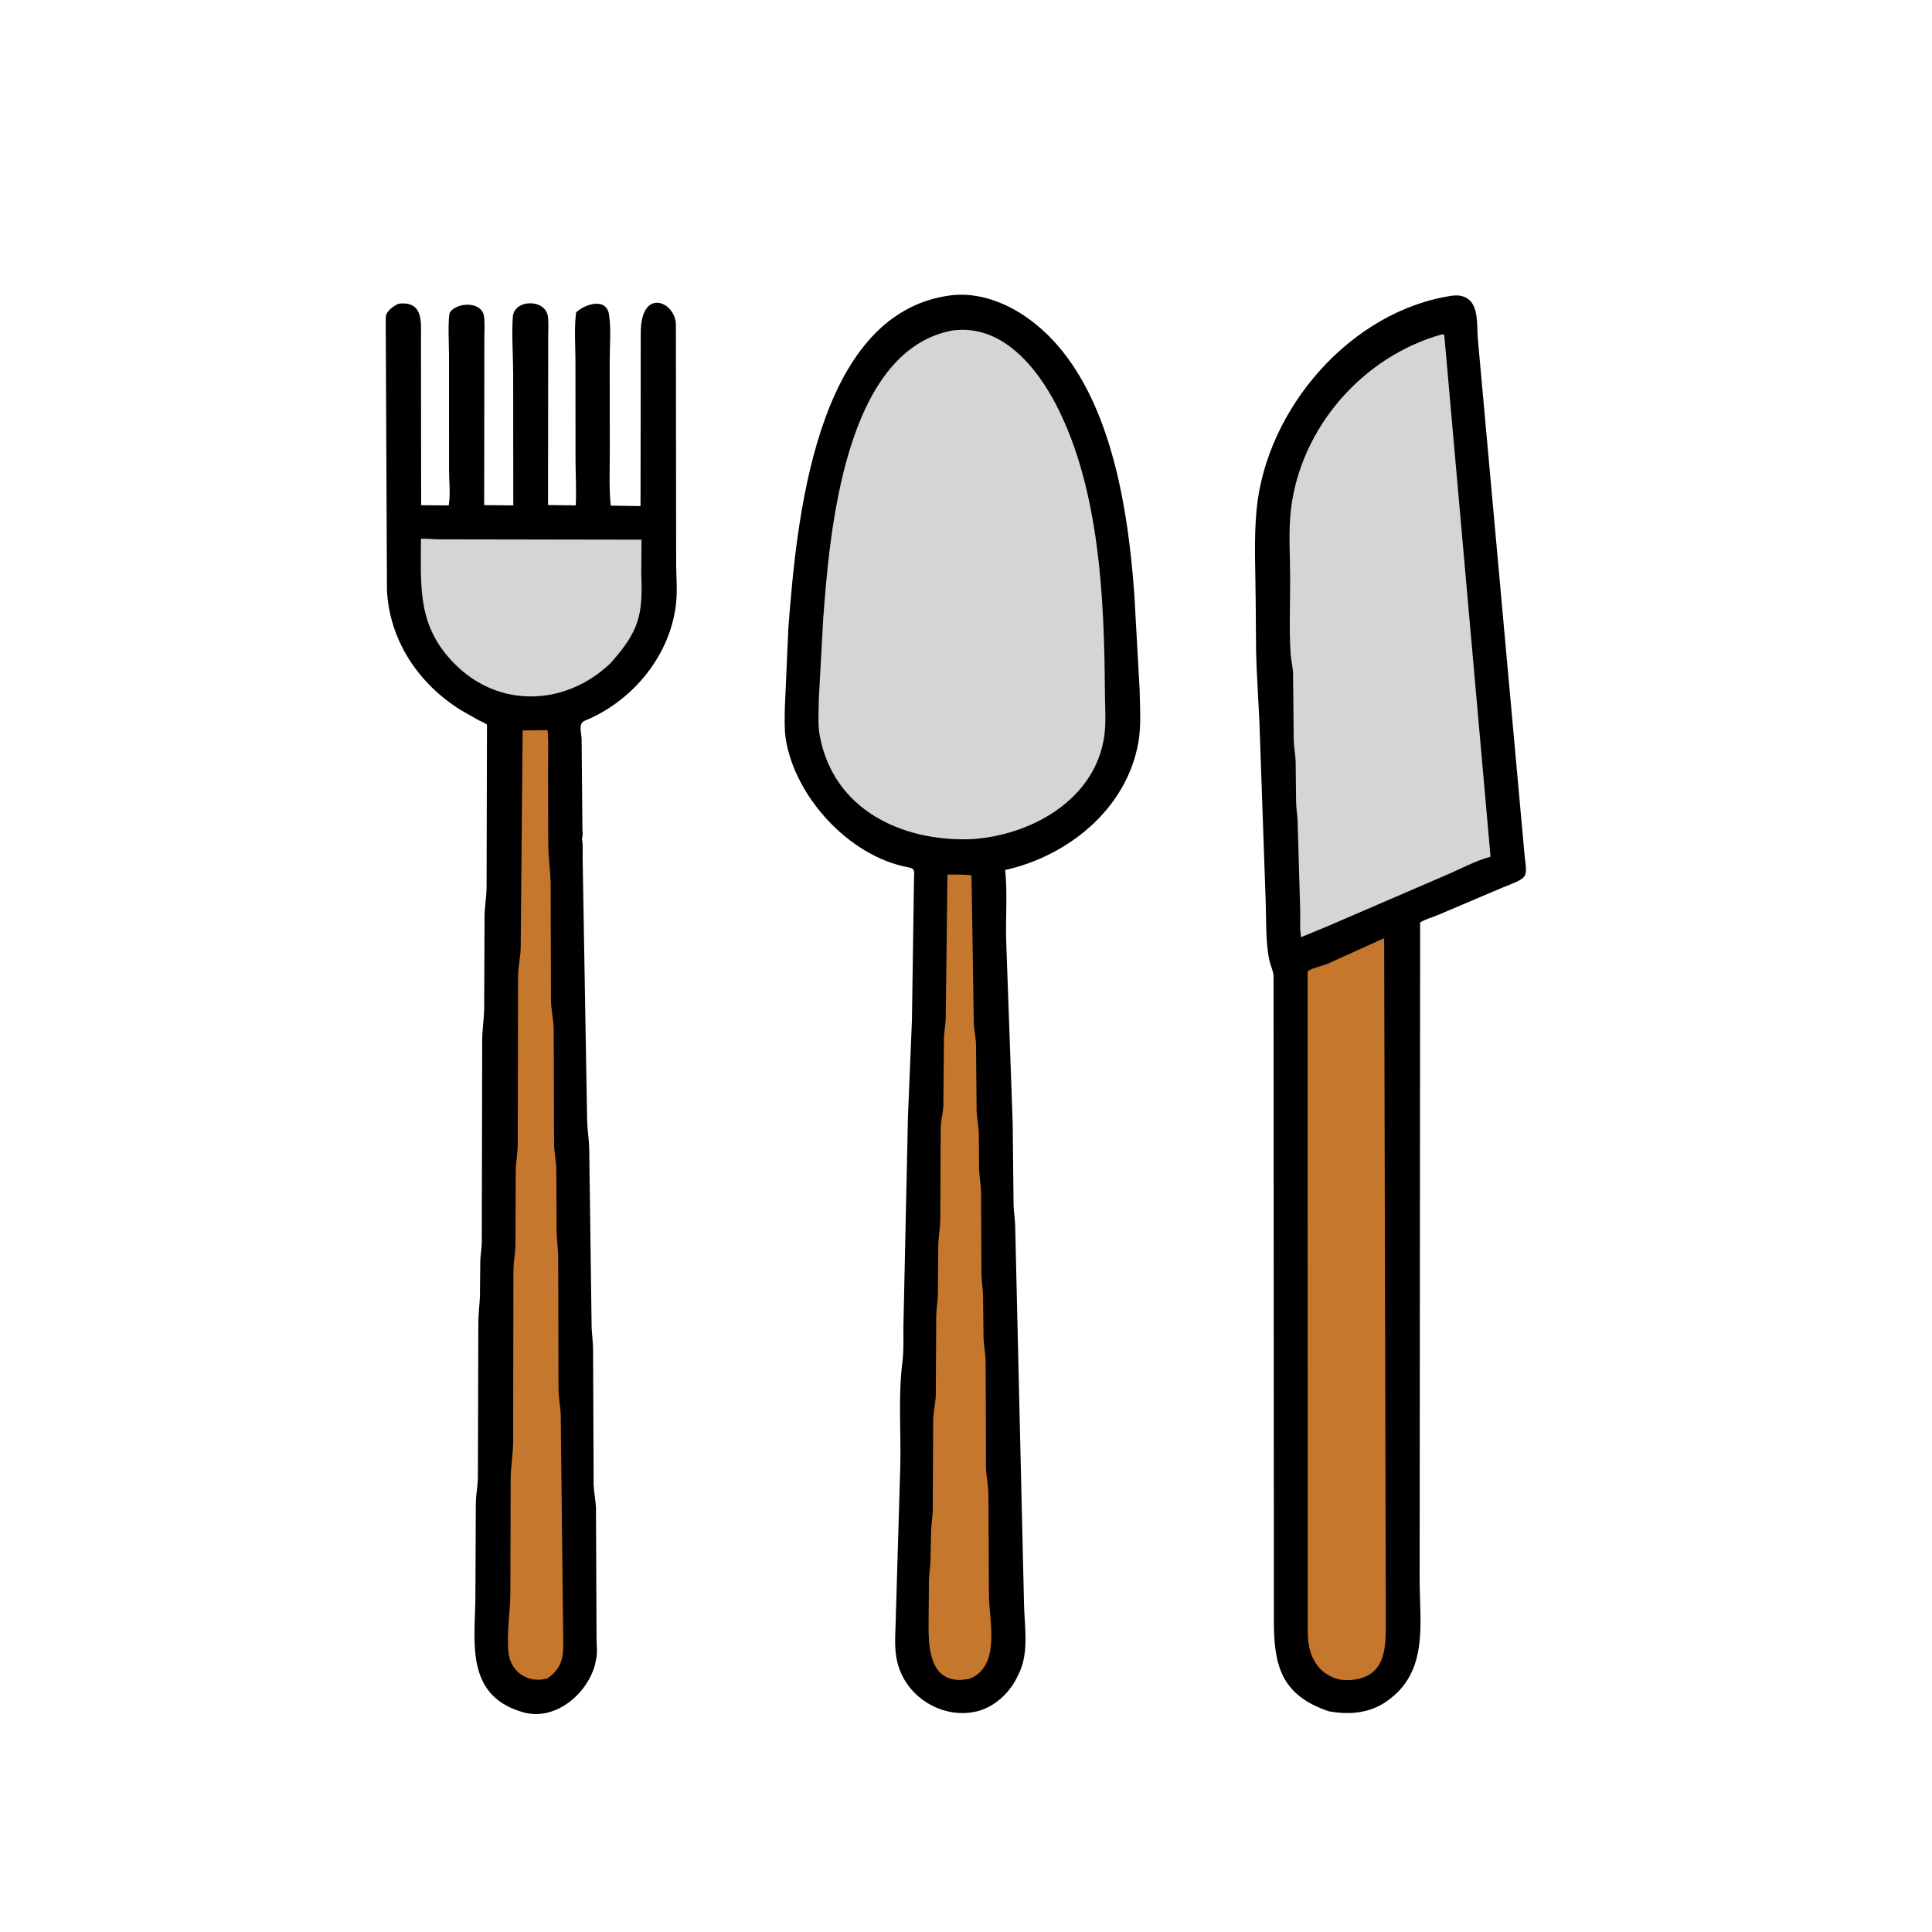
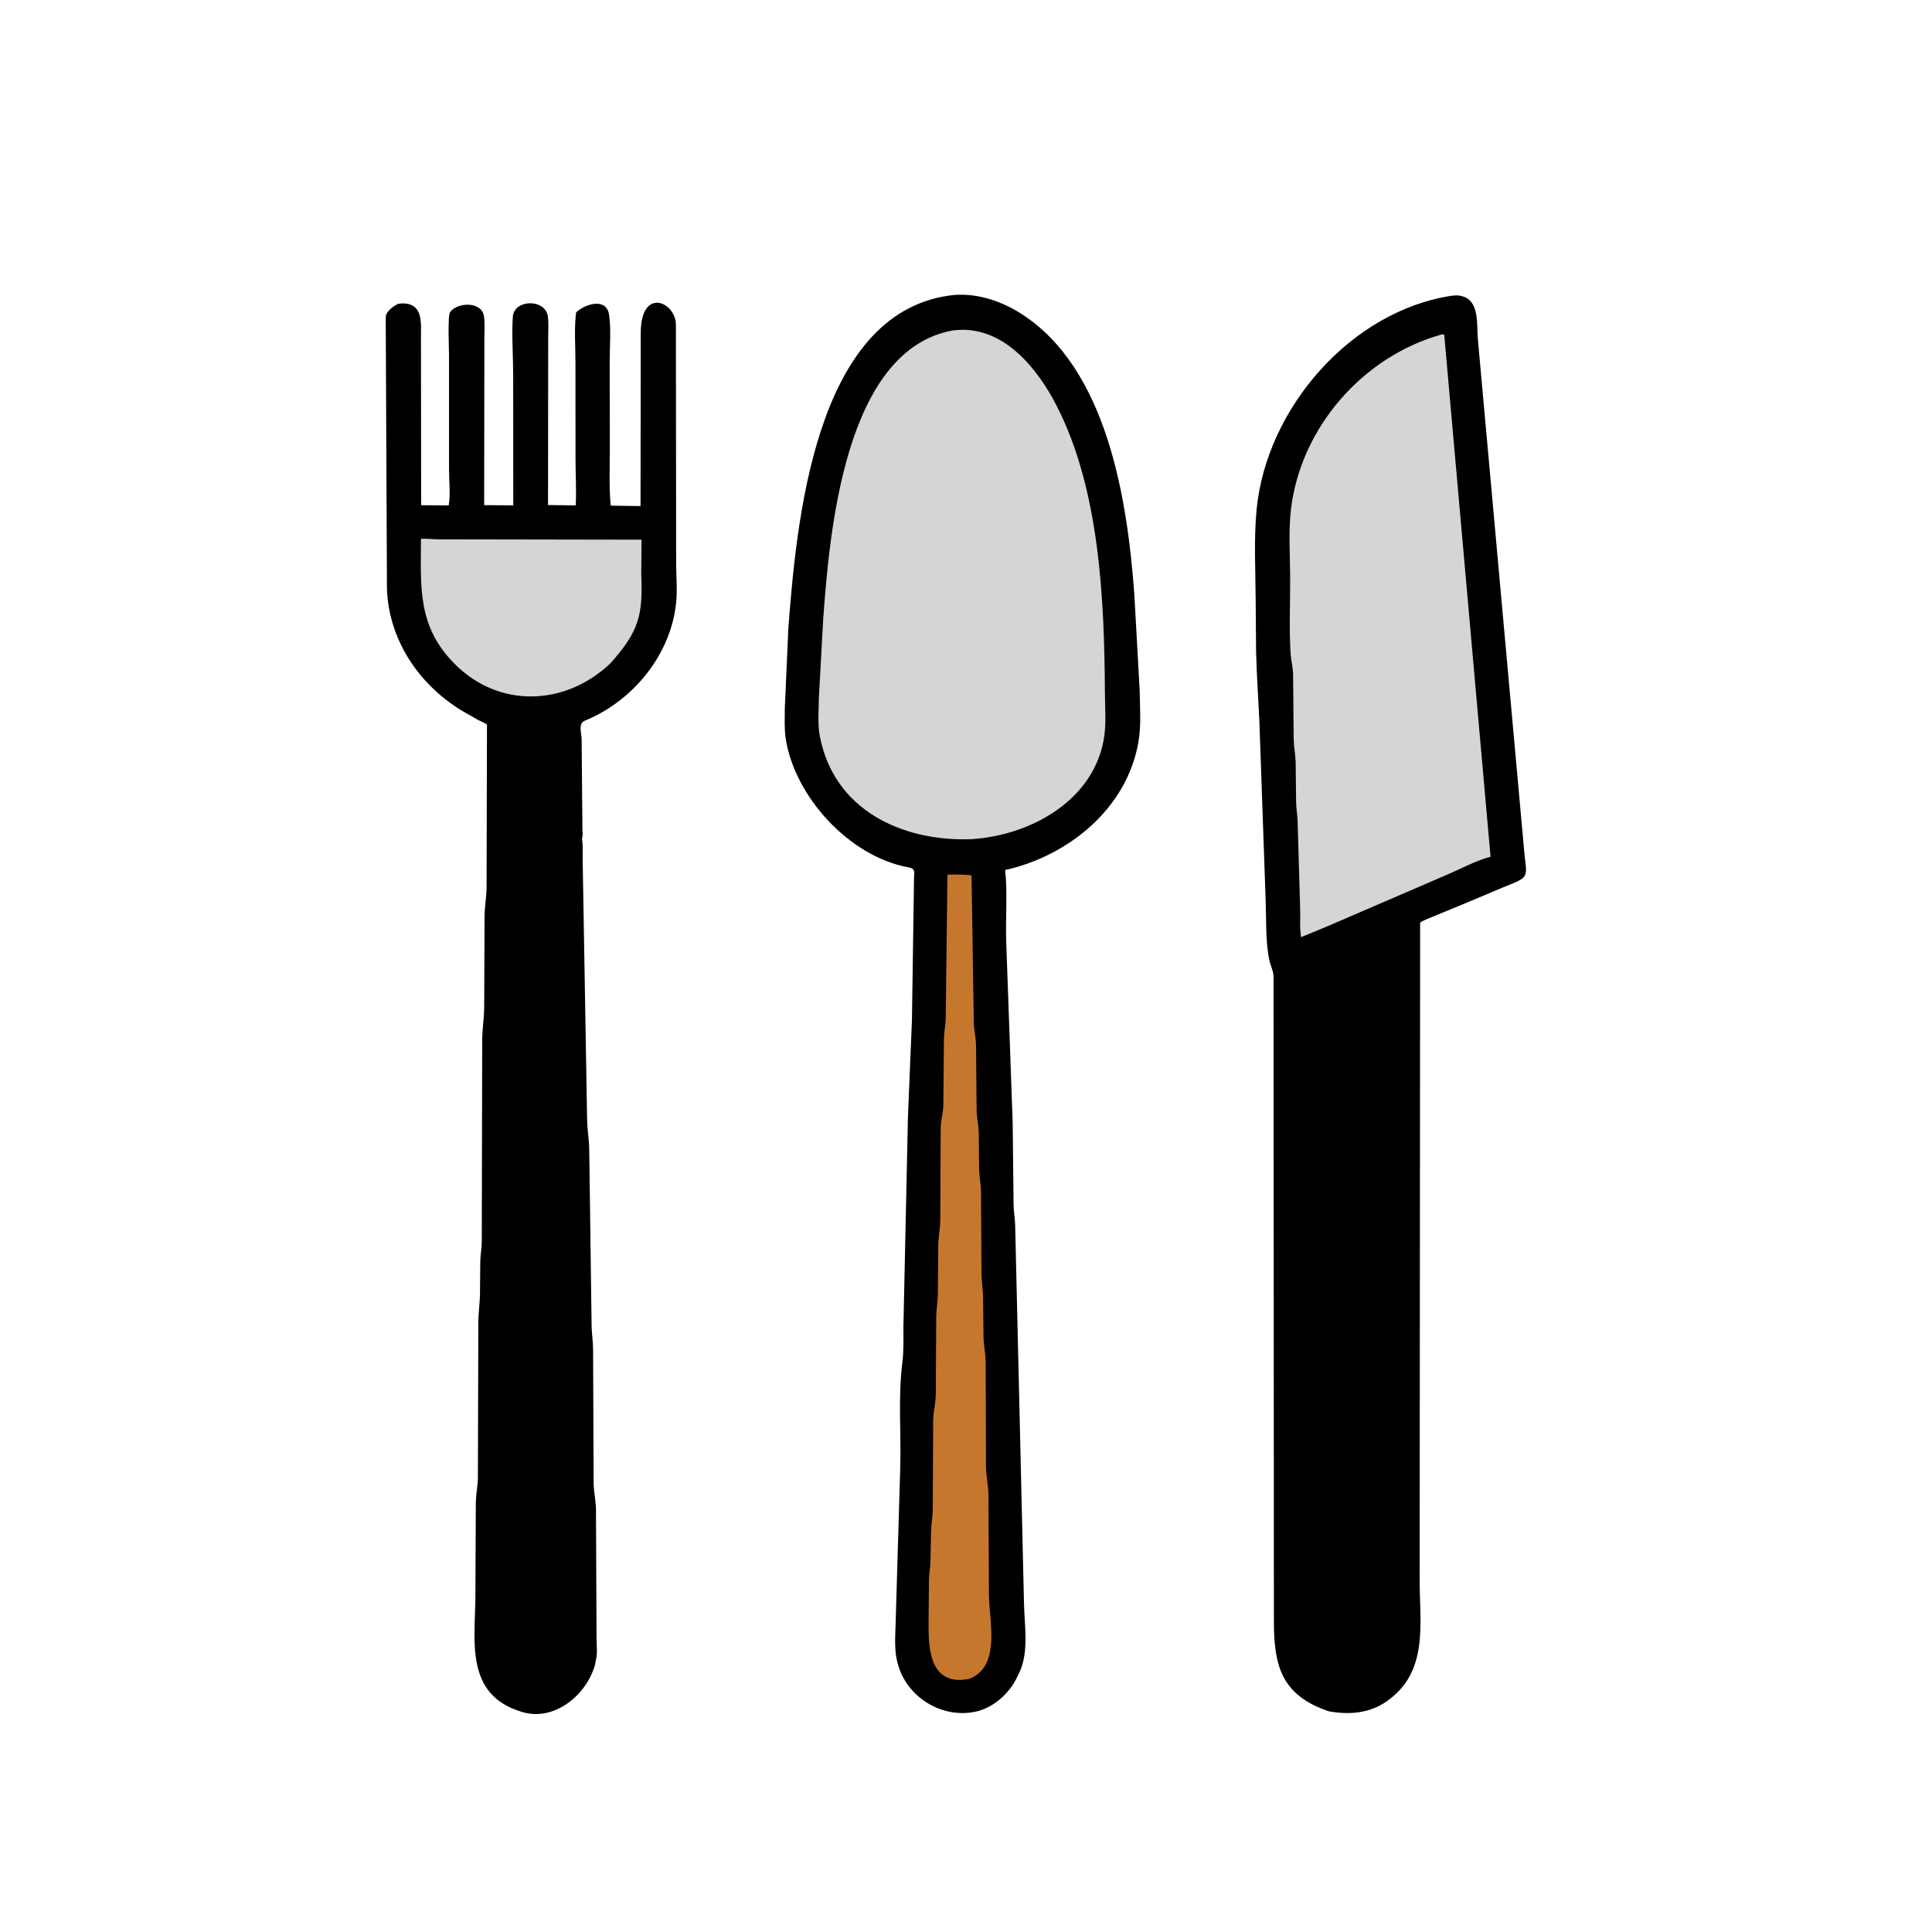
<svg xmlns="http://www.w3.org/2000/svg" version="1.1" style="display: block;" viewBox="0 0 2048 2048" width="640" height="640">
  <path transform="translate(0,0)" fill="rgb(0,0,0)" d="M 421.942 322.092 L 425.5 321.678 C 448.809 320.677 446.241 342.189 446.243 357.766 L 446.436 535.536 L 475.642 535.761 C 477.683 524.242 475.992 509.575 476 497.77 L 475.97 376.289 C 475.957 368.44 474.363 334.342 477.219 330.645 C 485.486 319.94 511.116 319.495 513.118 335.622 C 514.031 342.974 513.45 350.907 513.449 358.324 L 513.238 535.455 L 544.089 535.721 L 543.987 396.973 C 543.96 377.007 542.338 355.99 543.563 336.156 C 544.746 317.006 577.904 316.486 580.717 335.192 C 581.73 341.931 581.117 349.485 581.115 356.301 L 580.942 535.377 L 610.293 535.731 C 611.124 519.582 610.105 503.156 610.073 486.954 L 610.002 384.134 C 610.003 366.975 608.518 348.134 610.679 331.205 C 619.526 322.546 642.757 314.757 645.596 333.5 C 647.947 349.015 646.289 366.91 646.31 382.756 L 646.401 478.423 C 646.419 497.413 645.502 517.099 647.399 535.99 L 678.988 536.483 L 679.223 352.512 C 679.444 304.303 715.686 319.609 716.469 343.582 L 716.749 598.499 C 716.86 611.115 717.984 623.992 716.935 636.569 C 712.242 692.835 671.547 742.913 619.927 763.965 C 612.523 766.985 616.512 777.132 616.556 783.94 L 617.381 878.577 C 617.484 881.768 618.201 885.825 616.859 888.751 C 618.386 896.691 617.315 906.037 617.693 914.221 L 622.368 1187.15 C 622.618 1197.66 624.422 1207.98 624.611 1218.44 L 627.162 1407.5 C 627.509 1415.09 628.598 1422.48 628.687 1430.11 L 629.286 1574.05 C 629.637 1582.42 631.496 1590.68 631.761 1599 L 632.364 1739.14 C 632.489 1744.73 633.199 1750.97 632.322 1756.48 L 630.707 1764.85 C 621.858 1796.55 587.729 1825.18 553.541 1814.79 L 552 1814.29 C 494.015 1796.41 503.189 1741.28 503.917 1696.42 L 504.403 1592.03 C 504.637 1583.74 506.289 1575.72 506.589 1567.5 L 507.052 1401.88 C 507.153 1392.49 508.325 1383.25 508.761 1373.89 L 509.128 1336.71 C 509.33 1330.29 510.482 1323.94 510.7 1317.5 L 511.159 1102.36 C 511.231 1091.43 512.966 1080.81 513.243 1069.97 L 513.665 970.5 C 513.84 960.781 515.589 951.194 515.798 941.577 L 516.21 768.173 C 513.486 766.043 510.003 764.868 506.941 763.253 L 488.822 752.916 C 443.644 725.013 412.521 678.588 410.188 625 L 408.896 338.419 C 408.907 335.898 408.946 333.588 410.46 331.438 L 411.2 330.5 C 414.335 326.47 417.543 324.487 421.942 322.092 z" />
  <path transform="translate(0,0)" fill="rgb(212,213,213)" d="M 446.24 571.179 C 451.597 570.716 459.099 571.689 464.773 571.724 L 680.035 572.095 L 679.765 609.158 C 681.502 651.714 677.71 668.947 646.921 703.274 C 599.346 748.415 529.014 751.269 481.87 703.658 C 442.37 663.766 446.069 623.071 446.24 571.179 z" />
-   <path transform="translate(0,0)" fill="rgb(197,120,45)" d="M 554.008 774.304 L 580.473 773.938 C 581.655 788.025 580.94 802.584 580.973 816.723 L 581.182 894.946 C 581.233 909.011 583.502 922.749 583.696 936.547 L 584.046 1059.97 C 584.133 1070.36 586.686 1080.3 586.928 1090.51 L 587.324 1212.05 C 587.485 1221.4 589.499 1230.4 589.71 1239.65 L 590.053 1305.62 C 590.256 1314.83 591.669 1323.89 591.732 1333.12 L 592.037 1472.68 C 592.173 1481.96 594.083 1490.84 594.388 1500 L 597.012 1735.85 C 597.356 1754.54 597.345 1767.29 580.226 1779.21 C 560.241 1785 541.084 1772.55 539.003 1751.58 C 536.988 1731.27 540.641 1710.7 540.985 1690.5 L 541.331 1566.6 C 541.572 1553.68 543.886 1541.21 543.947 1528.26 L 544.253 1347.06 C 544.424 1337.76 546.133 1328.71 546.419 1319.5 L 546.694 1241.23 C 546.896 1232.06 548.594 1223.08 548.831 1214 L 549.155 1034.98 C 549.298 1024.79 551.622 1014.98 551.963 1005 L 554.008 774.304 z" />
-   <path transform="translate(0,0)" fill="rgb(0,0,0)" d="M 1540.08 313.317 L 1545 313.129 C 1569.22 315.084 1565.03 342.511 1566.61 359.723 L 1615.2 896.502 C 1617.85 931.917 1624.5 928.113 1592.41 941.012 L 1524.44 969.874 C 1517.97 972.709 1511.37 974.006 1505.4 977.919 L 1504.89 1674.2 C 1504.88 1721.8 1514.68 1772.2 1470.01 1803.43 C 1451.56 1816.34 1430.06 1817.97 1408.48 1814.01 C 1357.95 1797.01 1350.49 1765.02 1350.38 1719.32 L 1350.02 1035.14 C 1349.83 1028.94 1346.82 1023.96 1345.6 1018.08 C 1341.29 997.315 1342.44 974.546 1341.61 953.457 L 1335.02 765.065 C 1333.87 740.223 1332.13 715.4 1331.5 690.575 L 1331.07 636.655 C 1330.91 604.868 1329 571.649 1332.06 540 C 1342.41 433.014 1432.02 329.001 1540.08 313.317 z" />
-   <path transform="translate(0,0)" fill="rgb(197,120,45)" d="M 1467.27 994.5 L 1469.03 1718.15 C 1469.01 1744.99 1470.19 1777.71 1432.08 1780.85 C 1419.11 1781.92 1410.48 1778.49 1400.56 1770.23 C 1384.51 1753.42 1386.26 1734.85 1386.24 1713.5 L 1386.14 1029.66 C 1391.59 1025.77 1401.54 1024.09 1408.07 1021.3 L 1467.27 994.5 z" />
+   <path transform="translate(0,0)" fill="rgb(0,0,0)" d="M 1540.08 313.317 L 1545 313.129 C 1569.22 315.084 1565.03 342.511 1566.61 359.723 L 1615.2 896.502 C 1617.85 931.917 1624.5 928.113 1592.41 941.012 C 1517.97 972.709 1511.37 974.006 1505.4 977.919 L 1504.89 1674.2 C 1504.88 1721.8 1514.68 1772.2 1470.01 1803.43 C 1451.56 1816.34 1430.06 1817.97 1408.48 1814.01 C 1357.95 1797.01 1350.49 1765.02 1350.38 1719.32 L 1350.02 1035.14 C 1349.83 1028.94 1346.82 1023.96 1345.6 1018.08 C 1341.29 997.315 1342.44 974.546 1341.61 953.457 L 1335.02 765.065 C 1333.87 740.223 1332.13 715.4 1331.5 690.575 L 1331.07 636.655 C 1330.91 604.868 1329 571.649 1332.06 540 C 1342.41 433.014 1432.02 329.001 1540.08 313.317 z" />
  <path transform="translate(0,0)" fill="rgb(212,213,213)" d="M 1528.28 354.5 C 1529.92 354.342 1529.11 354.323 1530.97 355 L 1580.04 908.17 C 1564.12 912.338 1547.81 921.368 1532.52 927.819 L 1406.82 982.026 L 1379.27 993.412 C 1377.48 984.272 1378.58 973.384 1378.23 964 L 1375.52 870.603 C 1375.32 864.037 1374.14 857.564 1373.93 851 L 1373.43 806.85 C 1373.06 799.147 1371.56 791.541 1371.37 783.859 L 1370.7 713.848 C 1370.37 706.445 1368.44 699.271 1368.02 692 C 1366.49 665.699 1367.7 638.605 1367.62 612.225 C 1367.55 588.557 1365.7 563.113 1368.51 539.65 C 1378.87 452.992 1444.89 377.751 1528.28 354.5 z" />
  <path transform="translate(0,0)" fill="rgb(0,0,0)" d="M 1005.99 313.329 C 1032.21 309.44 1059.64 318.177 1081.68 332.052 C 1173.54 389.888 1195.1 529.213 1202.43 629.988 L 1208.07 731.323 C 1208.39 749.645 1209.88 769.083 1206.67 787.177 C 1194.22 857.483 1132.37 907.3 1065.52 922.263 C 1068.23 947.699 1065.64 974.183 1066.69 999.799 L 1073.49 1190.5 L 1074.44 1277.34 C 1074.62 1284.47 1075.82 1291.43 1076.11 1298.5 L 1085.47 1699.06 C 1085.83 1722.82 1090.98 1750.08 1080.77 1772.5 L 1076.7 1780.81 C 1068.24 1796.13 1054.15 1808.8 1037.19 1813.69 L 1036.41 1813.9 C 999.815 1823.16 960.633 1799.47 951.455 1762.8 L 951.019 1761 C 947.281 1746.12 949.539 1727.3 949.66 1711.81 L 954.323 1554.84 C 955.25 1518.46 951.973 1480.57 956.525 1444.5 C 958.124 1431.83 957.606 1418.95 957.654 1406.19 L 962.477 1183.17 L 966.697 1081.39 L 968.879 931.78 C 968.967 924.251 970.916 920.874 962.649 919.35 C 900.054 907.81 842.318 844.328 832.878 782.883 C 831.291 772.551 831.924 761.485 831.926 751.039 L 835.691 665.787 C 844.142 556.741 862.739 333.616 1005.99 313.329 z" />
  <path transform="translate(0,0)" fill="rgb(197,120,45)" d="M 1004.32 927.135 C 1013.35 927.117 1021.71 926.778 1029.85 927.931 L 1032.28 1084.53 C 1032.57 1092.26 1034.42 1099.85 1034.63 1107.55 L 1035.25 1177.33 C 1035.53 1185 1037.17 1192.43 1037.54 1200 L 1037.9 1239.77 C 1038.19 1247.23 1039.65 1254.57 1039.88 1262 L 1040.4 1350.46 C 1040.55 1358.36 1041.89 1366.14 1042.08 1374.03 L 1042.6 1419 C 1043.07 1426.99 1044.59 1435.03 1044.83 1443 L 1045.21 1554.81 C 1045.38 1564.37 1047.41 1573.58 1047.78 1583 L 1048.31 1692.07 C 1048.95 1719.5 1060.87 1767.14 1027.24 1779.73 L 1019 1780.76 C 984.337 1782.03 984.24 1743.51 984.313 1720.28 L 984.751 1673.99 C 984.982 1667.62 986.136 1661.36 986.331 1655 L 987.018 1622.2 C 987.395 1614.97 988.55 1607.7 988.756 1600.5 L 989.222 1504.98 C 989.513 1496.12 991.733 1487.51 991.991 1478.72 L 992.462 1394.8 C 992.66 1387.15 994.019 1379.64 994.192 1372 L 994.626 1318.43 C 994.975 1310.06 996.579 1301.82 996.733 1293.45 L 997.165 1195.52 C 997.408 1187.67 999.643 1180.19 999.979 1172.5 L 1000.61 1101.44 C 1000.81 1094.04 1002.25 1086.85 1002.53 1079.5 L 1004.32 927.135 z" />
  <path transform="translate(0,0)" fill="rgb(212,213,213)" d="M 1010.22 350.237 L 1015.04 349.801 C 1064.5 346.323 1099.94 390.786 1120.21 430.391 C 1165.71 519.298 1170.66 635.289 1171.25 734.646 C 1171.34 749.11 1172.6 764.743 1170.75 779.035 C 1161.9 847.252 1093.29 885.728 1029.44 889.574 C 955.785 892.183 883.622 858.375 868.963 779.861 C 866.627 767.345 867.923 752.83 868.027 740 L 872.598 656.51 C 879.231 566.786 894.541 370.958 1010.22 350.237 z" />
</svg>